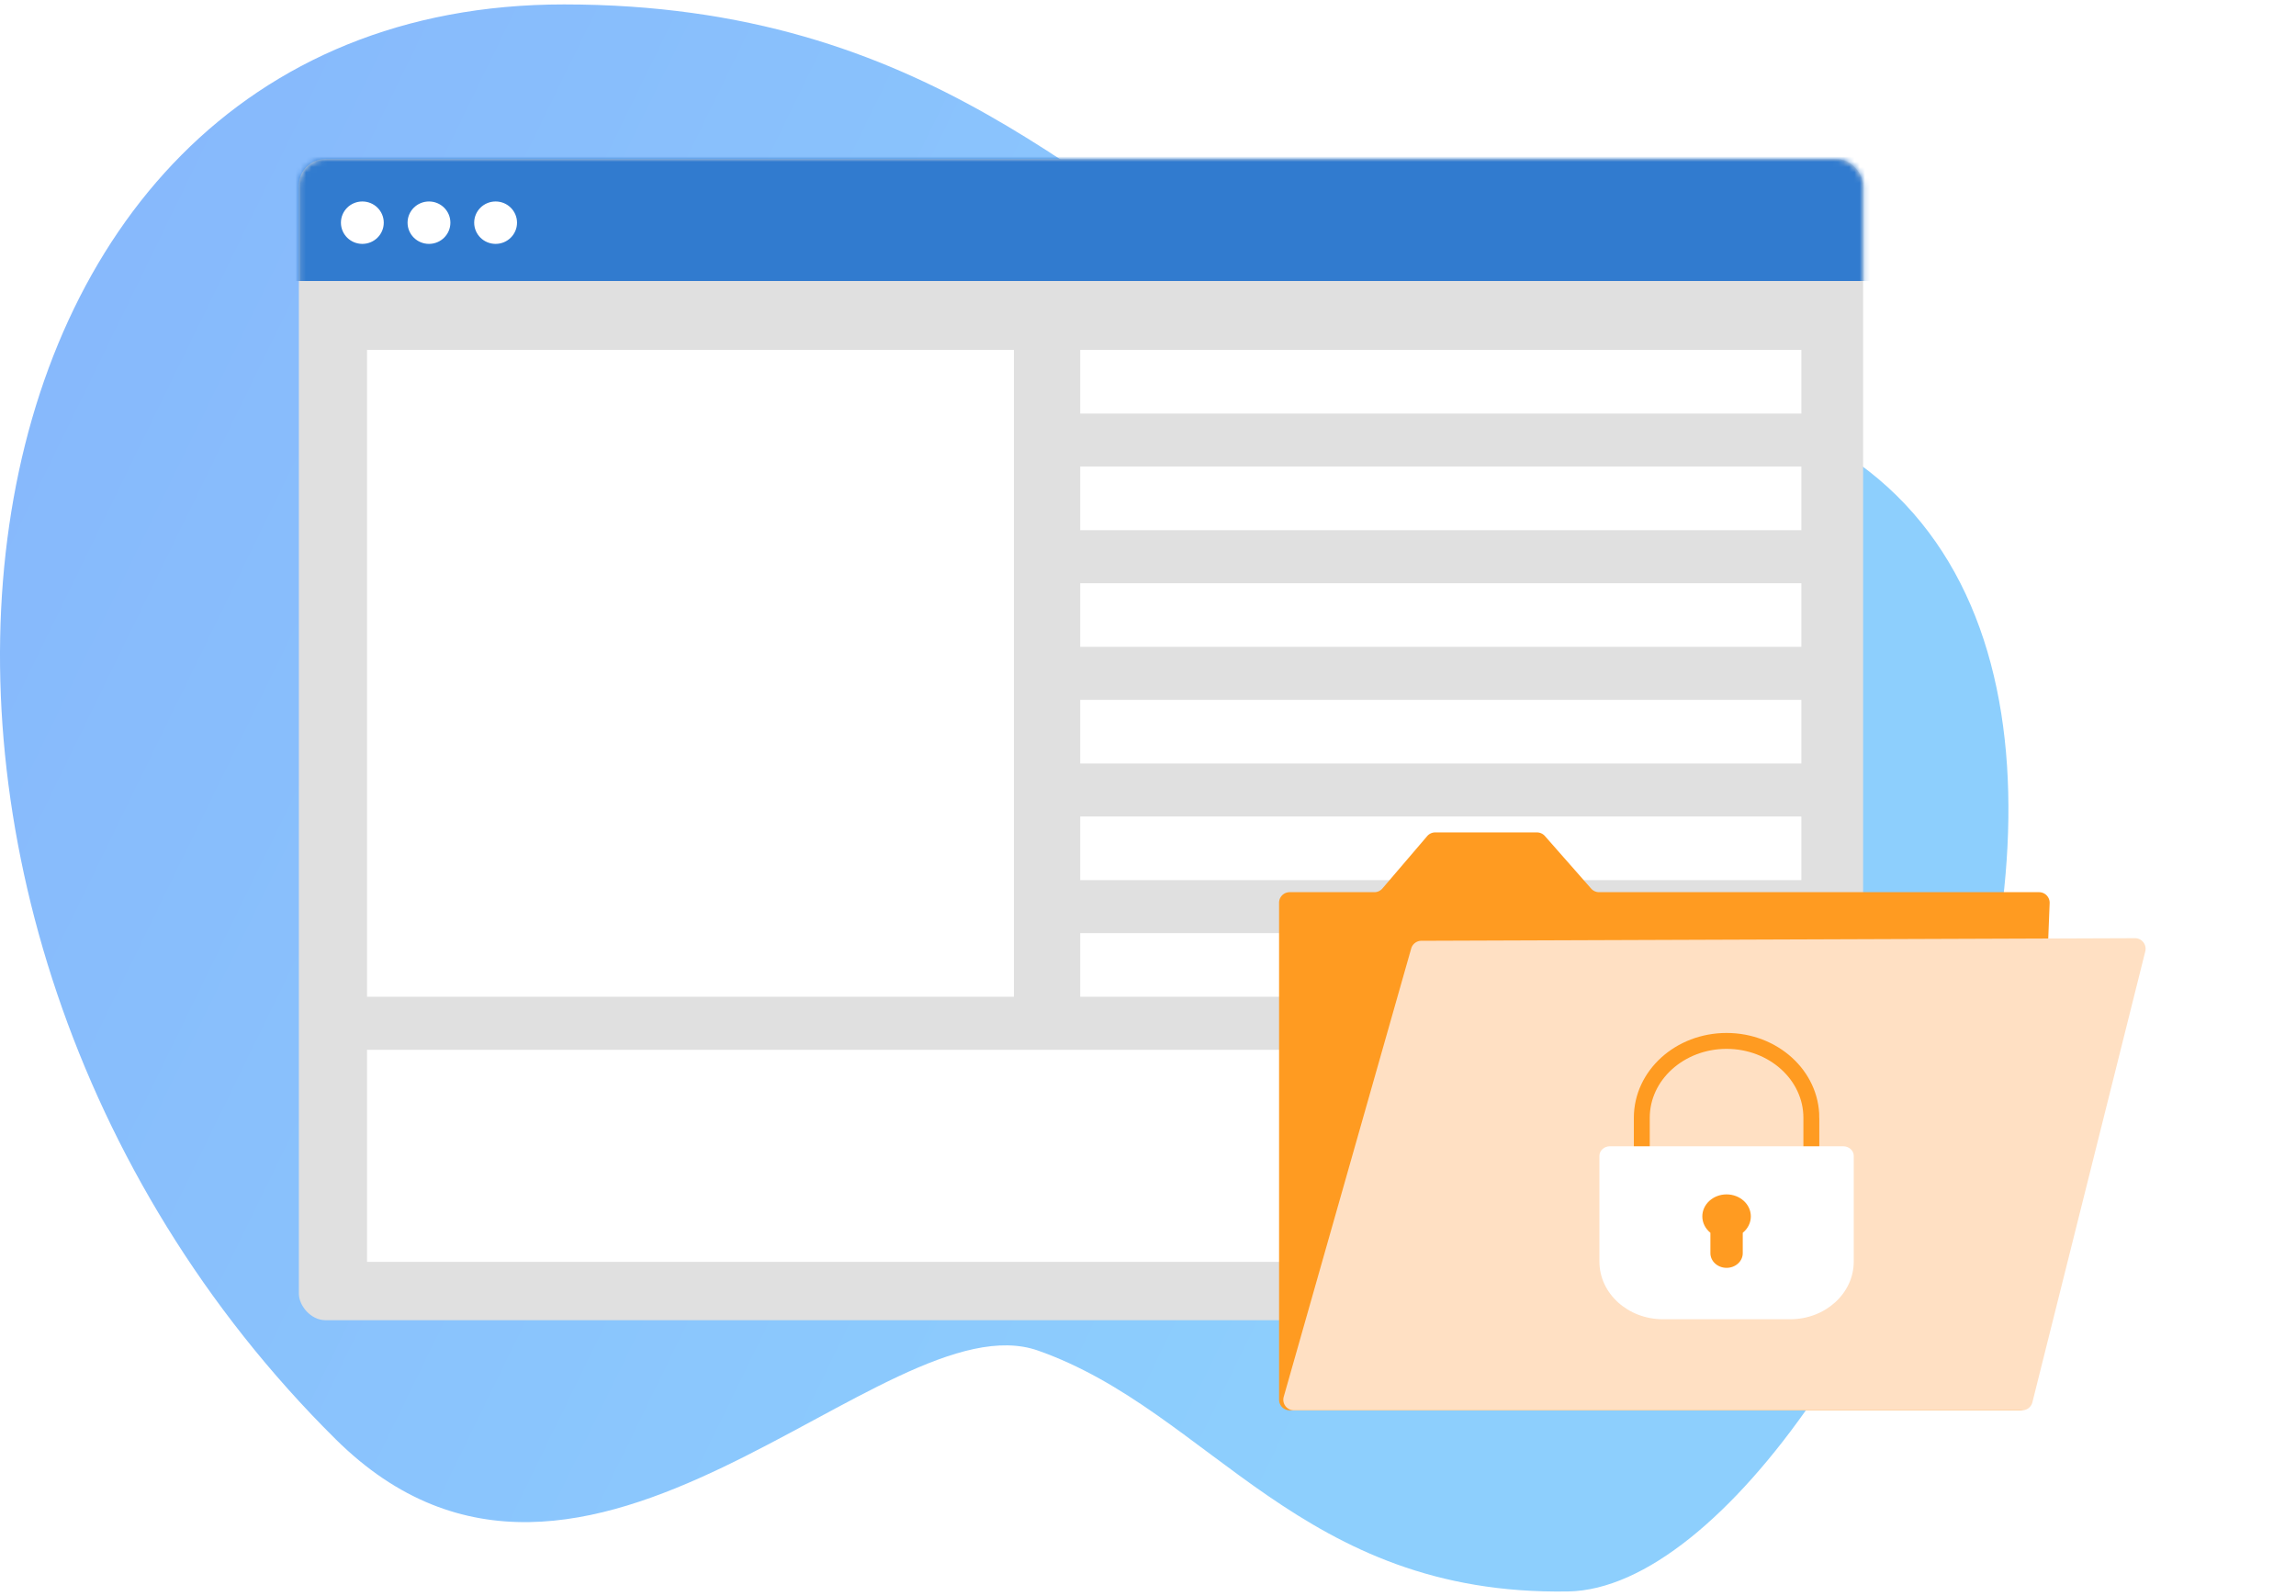
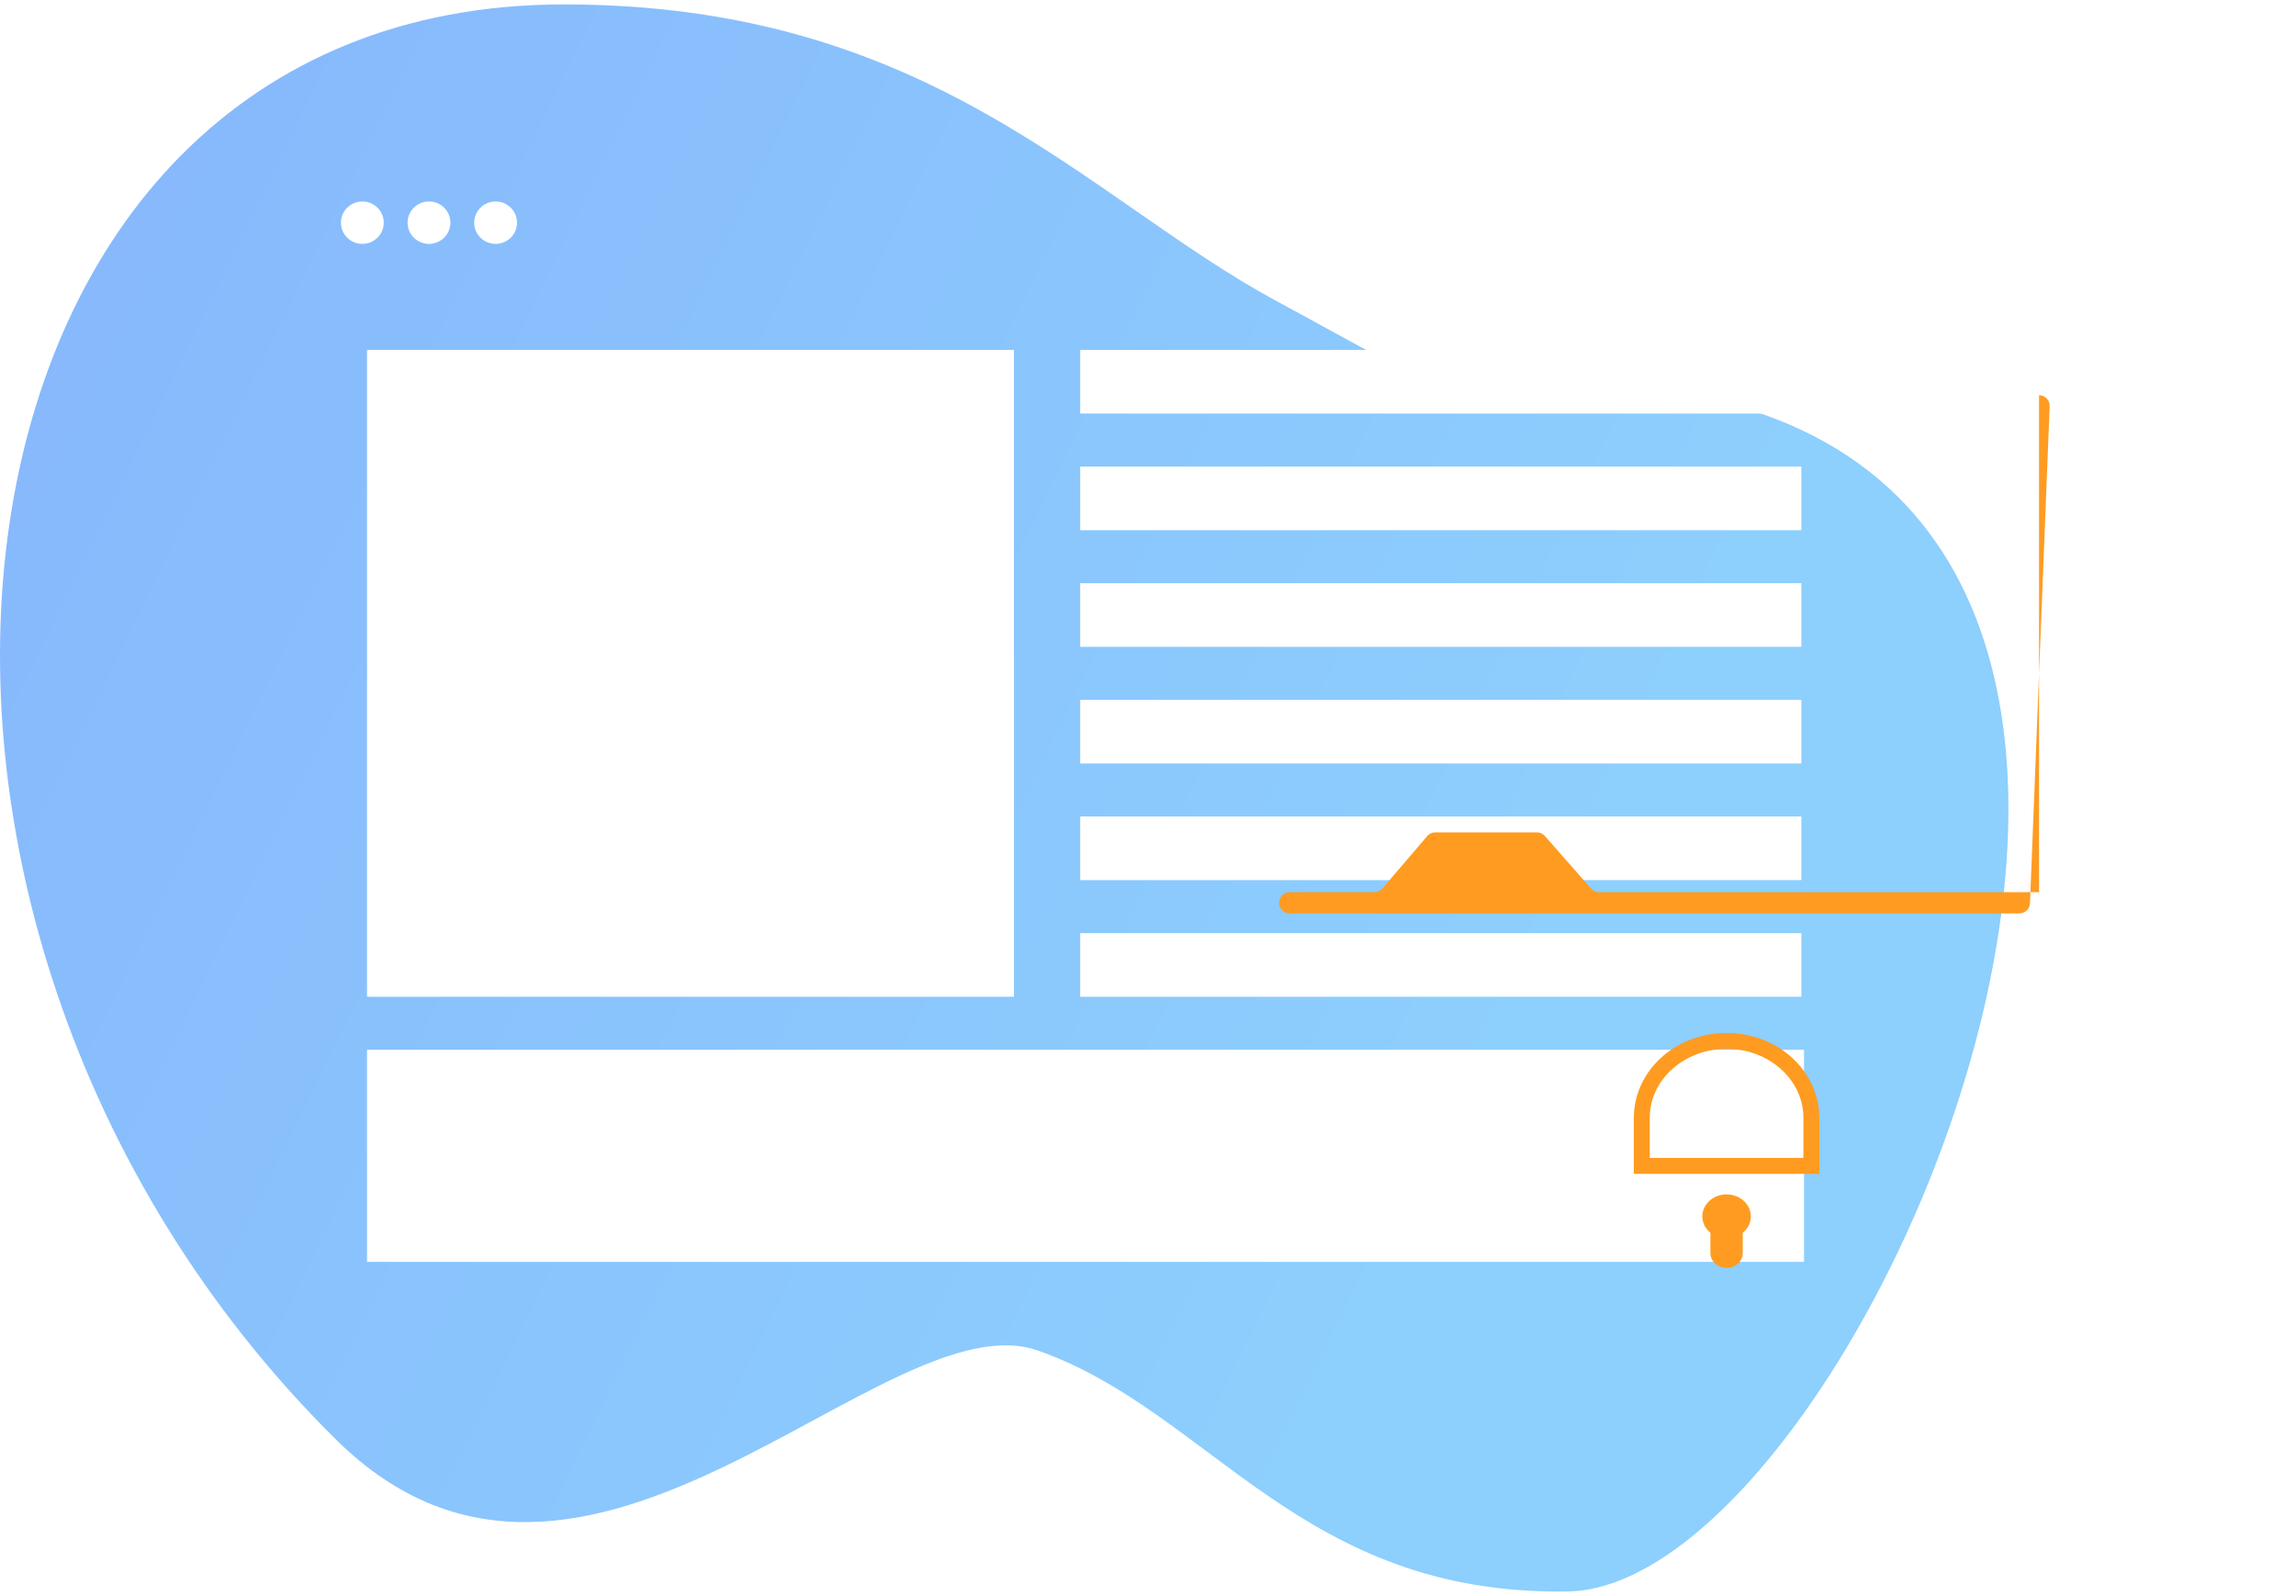
<svg xmlns="http://www.w3.org/2000/svg" xmlns:xlink="http://www.w3.org/1999/xlink" width="433" height="301" viewBox="0 0 433 301">
  <defs>
    <linearGradient id="a" x1="-150.283%" x2="64.856%" y1="-1.468%" y2="65.571%">
      <stop offset="0%" stop-color="#7883FA" />
      <stop offset="100%" stop-color="#8DCFFD" />
    </linearGradient>
    <filter id="b" width="141.9%" height="156.6%" x="-20.9%" y="-28.3%" filterUnits="objectBoundingBox">
      <feOffset dy="2" in="SourceAlpha" result="shadowOffsetOuter1" />
      <feGaussianBlur in="shadowOffsetOuter1" result="shadowBlurOuter1" stdDeviation="15" />
      <feColorMatrix in="shadowBlurOuter1" result="shadowMatrixOuter1" values="0 0 0 0 0 0 0 0 0 0 0 0 0 0 0 0 0 0 0.09 0" />
      <feMerge>
        <feMergeNode in="shadowMatrixOuter1" />
        <feMergeNode in="SourceGraphic" />
      </feMerge>
    </filter>
-     <rect id="c" width="295" height="219" x=".145" rx="5" />
    <filter id="e" width="178.9%" height="213.8%" x="-38.5%" y="-56.9%" filterUnits="objectBoundingBox">
      <feOffset dy="2" in="SourceAlpha" result="shadowOffsetOuter1" />
      <feGaussianBlur in="shadowOffsetOuter1" result="shadowBlurOuter1" stdDeviation="15" />
      <feColorMatrix in="shadowBlurOuter1" result="shadowMatrixOuter1" values="0 0 0 0 0 0 0 0 0 0 0 0 0 0 0 0 0 0 0.09 0" />
      <feMerge>
        <feMergeNode in="shadowMatrixOuter1" />
        <feMergeNode in="SourceGraphic" />
      </feMerge>
    </filter>
    <filter id="f" width="352%" height="339.6%" x="-126%" y="-120.8%" filterUnits="objectBoundingBox">
      <feOffset dy="2" in="SourceAlpha" result="shadowOffsetOuter1" />
      <feGaussianBlur in="shadowOffsetOuter1" result="shadowBlurOuter1" stdDeviation="15" />
      <feColorMatrix in="shadowBlurOuter1" result="shadowMatrixOuter1" values="0 0 0 0 0 0 0 0 0 0 0 0 0 0 0 0 0 0 0.09 0" />
      <feMerge>
        <feMergeNode in="shadowMatrixOuter1" />
        <feMergeNode in="SourceGraphic" />
      </feMerge>
    </filter>
  </defs>
  <g fill="none" fill-rule="evenodd">
    <path fill="url(#a)" d="M295.715 300.166c58.14-.96 153.492-227.607 0-227.607-29.714 0-23.742 1.08-54.989-15.78C205.208 37.616 175.696.834 106.361.834-15.303.834-36.61 172.496 63.326 271.476c47.056 46.606 103.402-26.98 132.452-16.736 32.647 11.513 49.44 46.26 99.937 45.426z" />
    <g filter="url(#b)" transform="translate(56.218 28)">
      <mask id="d" fill="#fff">
        <use xlink:href="#c" />
      </mask>
      <use fill="#E0E0E0" xlink:href="#c" />
      <path fill="#317BCF" d="M-12.855-11h323v34h-323z" mask="url(#d)" />
      <g fill="#FFF" transform="translate(8.078 8)">
        <ellipse cx="4.039" cy="4" rx="4.039" ry="4" />
        <ellipse cx="16.605" cy="4" rx="4.039" ry="4" />
        <ellipse cx="29.17" cy="4" rx="4.039" ry="4" />
      </g>
      <path fill="#FFF" d="M147.5 36h136v12h-136zM13 168h271v40H13zM147.5 58h136v12h-136zM147.5 80h136v12h-136zM147.5 102h136v12h-136zM147.5 124h136v12h-136zM147.5 146h136v12h-136zM13 36h122v122H13z" />
    </g>
    <g filter="url(#e)" transform="translate(241.218 155)">
-       <path fill="#FF9B21" d="M143.324 11.275h-82.97a2 2 0 0 1-1.502-.68L50.13.68A2 2 0 0 0 48.628 0H29.452a2 2 0 0 0-1.52.7l-8.44 9.874a2 2 0 0 1-1.52.7H2a2 2 0 0 0-2 2V107a2 2 0 0 0 2 2h137.614a2 2 0 0 0 1.998-1.92l3.71-93.726a2 2 0 0 0-1.998-2.08z" />
-       <path fill="#FFE0C3" d="M161.412 19.953l-134.576.489a2 2 0 0 0-1.917 1.453L.878 106.453A2 2 0 0 0 2.802 109h137.327a2 2 0 0 0 1.94-1.514l21.29-85.047a2 2 0 0 0-1.947-2.486z" />
+       <path fill="#FF9B21" d="M143.324 11.275h-82.97a2 2 0 0 1-1.502-.68L50.13.68A2 2 0 0 0 48.628 0H29.452a2 2 0 0 0-1.52.7l-8.44 9.874a2 2 0 0 1-1.52.7H2a2 2 0 0 0-2 2a2 2 0 0 0 2 2h137.614a2 2 0 0 0 1.998-1.92l3.71-93.726a2 2 0 0 0-1.998-2.08z" />
    </g>
    <g filter="url(#f)" transform="translate(300.155 194)">
      <path stroke="#FF9B21" stroke-linecap="square" stroke-width="3" d="M41.446 14.828C41.446 6.82 34.29.327 25.46.327S9.47 6.819 9.47 14.828v9.064h31.975v-9.064z" />
-       <path fill="#FFF" d="M47.441 20.195H3.476c-1.104 0-1.999.812-1.999 1.813v19.94c0 6.006 5.368 10.876 11.991 10.876H37.45c6.622 0 11.991-4.87 11.991-10.877V22.008c0-1.001-.895-1.813-1.999-1.813z" />
      <path fill="#FF9B21" d="M25.433 29.274c2.528-.012 4.587 1.836 4.6 4.128.007 1.189-.548 2.323-1.525 3.115v3.845c0 1.528-1.366 2.767-3.05 2.767-1.683 0-3.05-1.239-3.05-2.767v-3.845c-.963-.782-1.517-1.898-1.524-3.07-.014-2.292 2.023-4.161 4.55-4.173z" />
    </g>
  </g>
</svg>